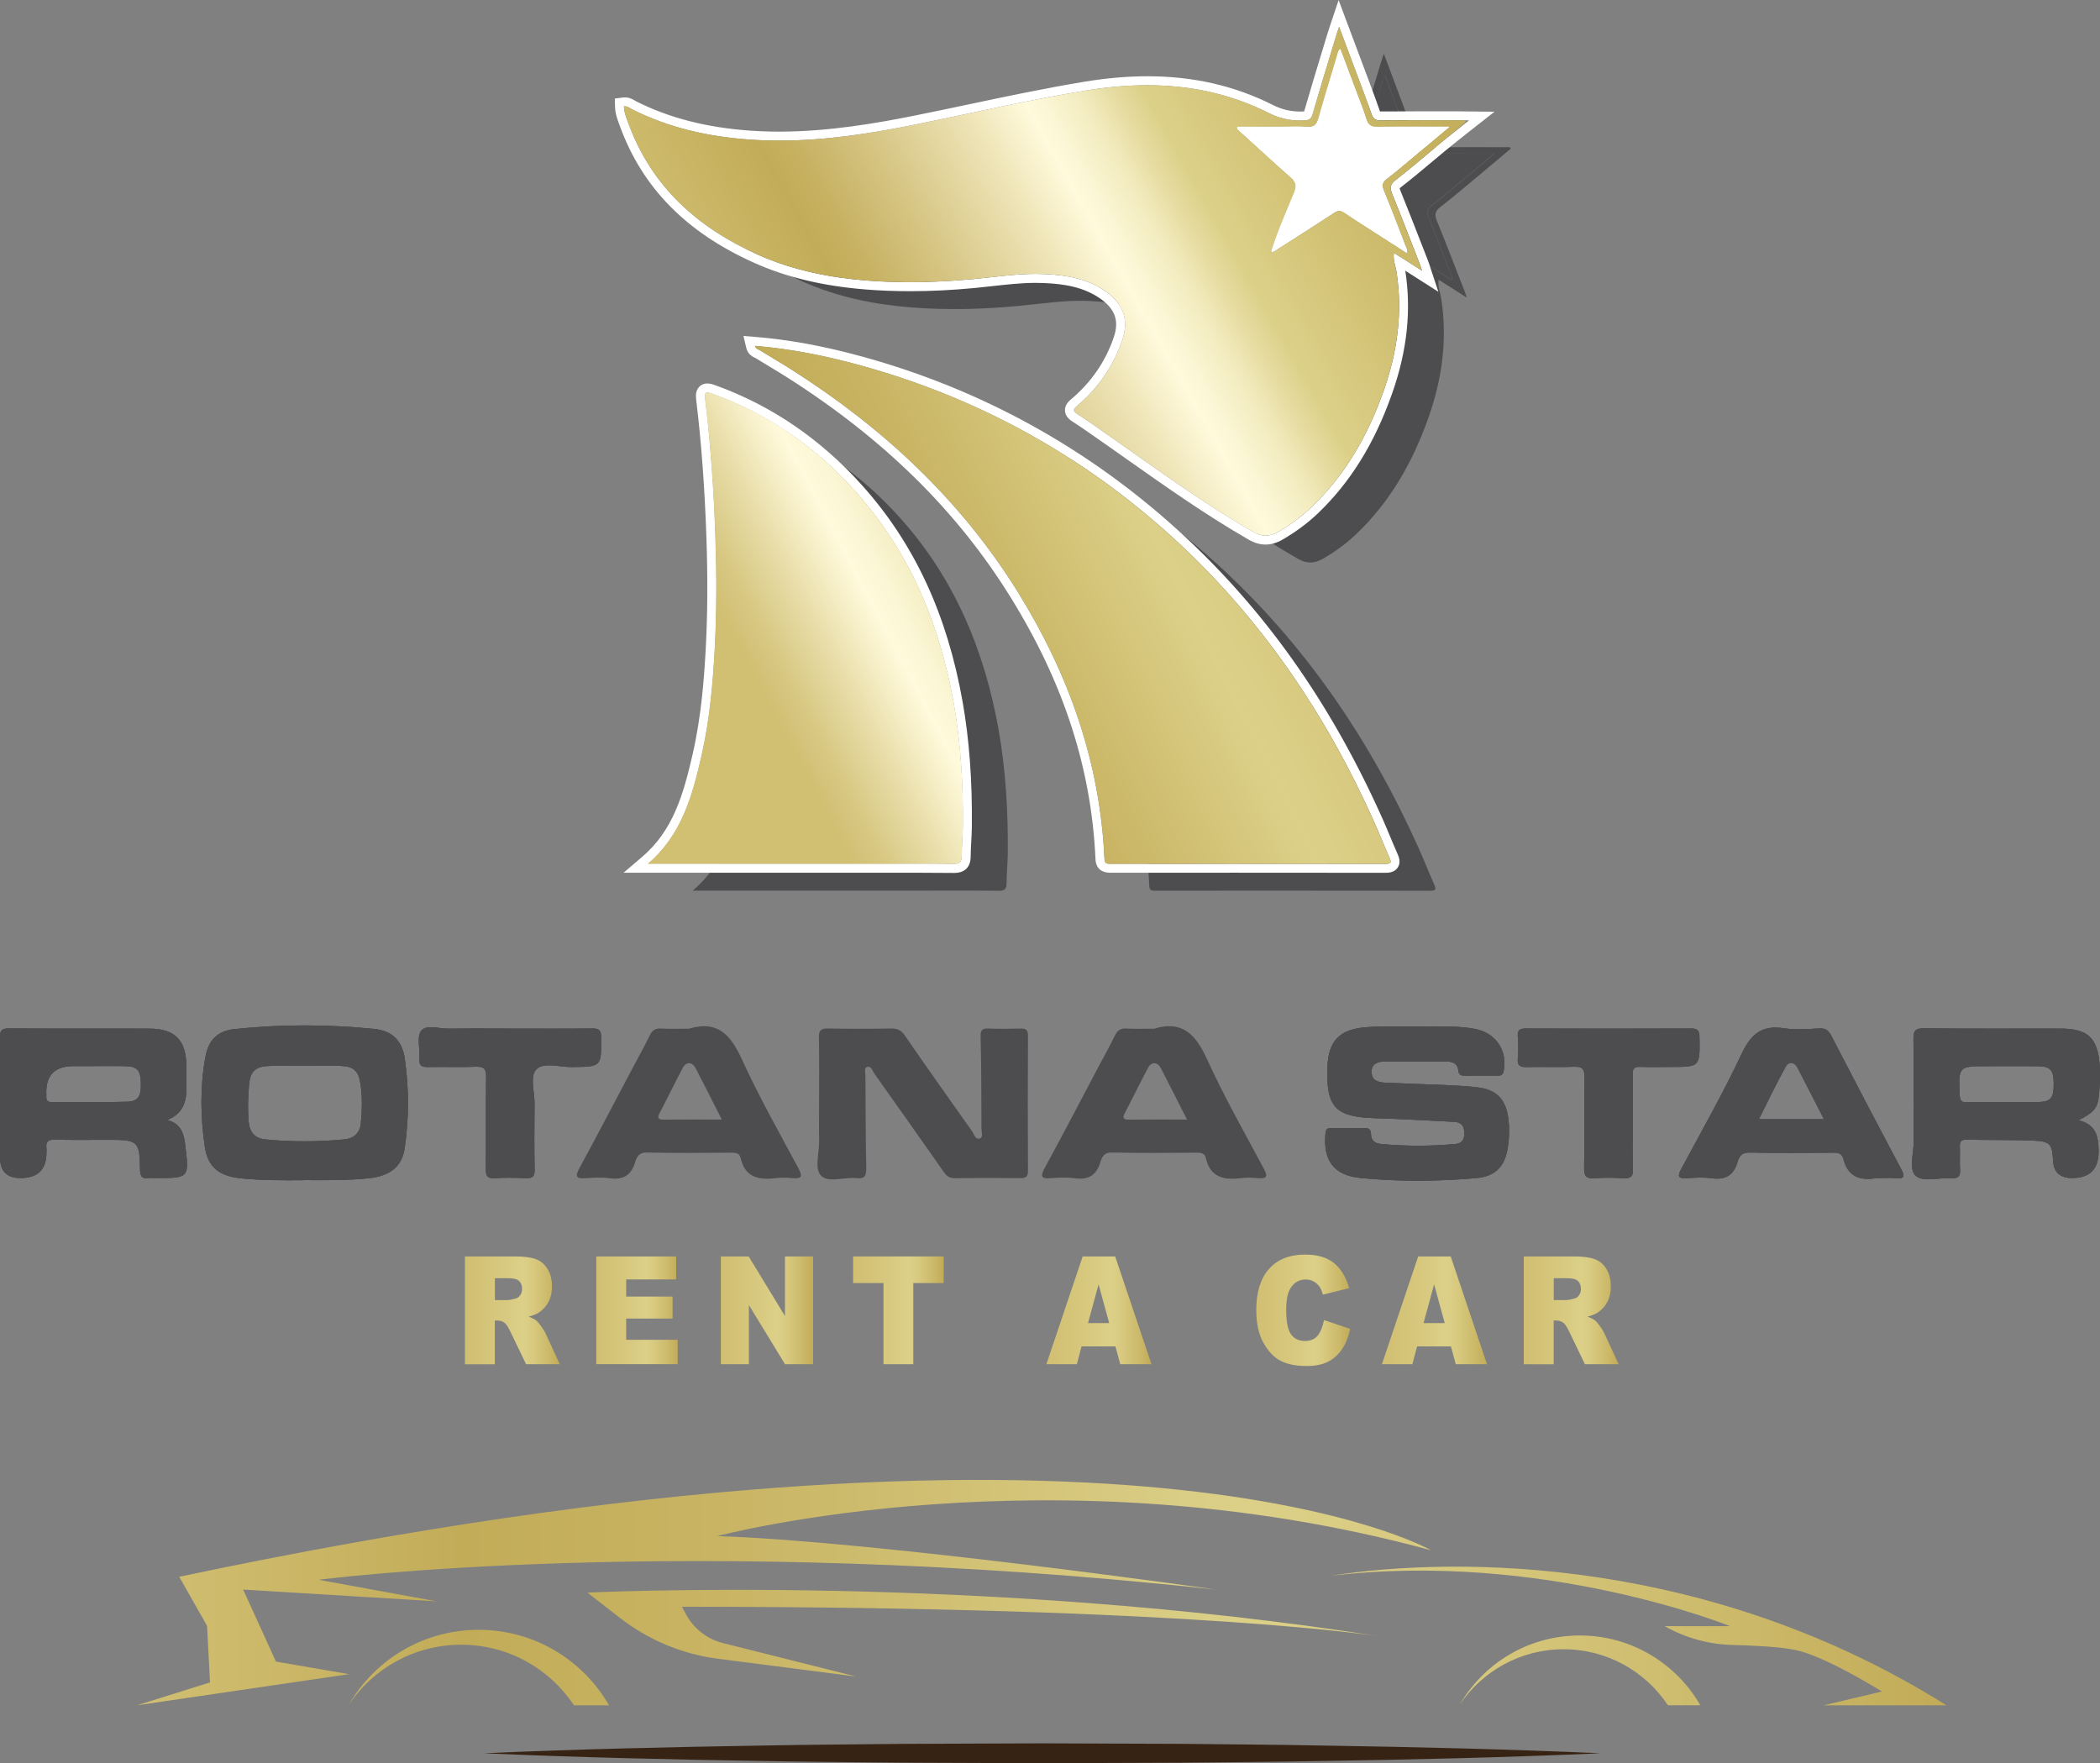
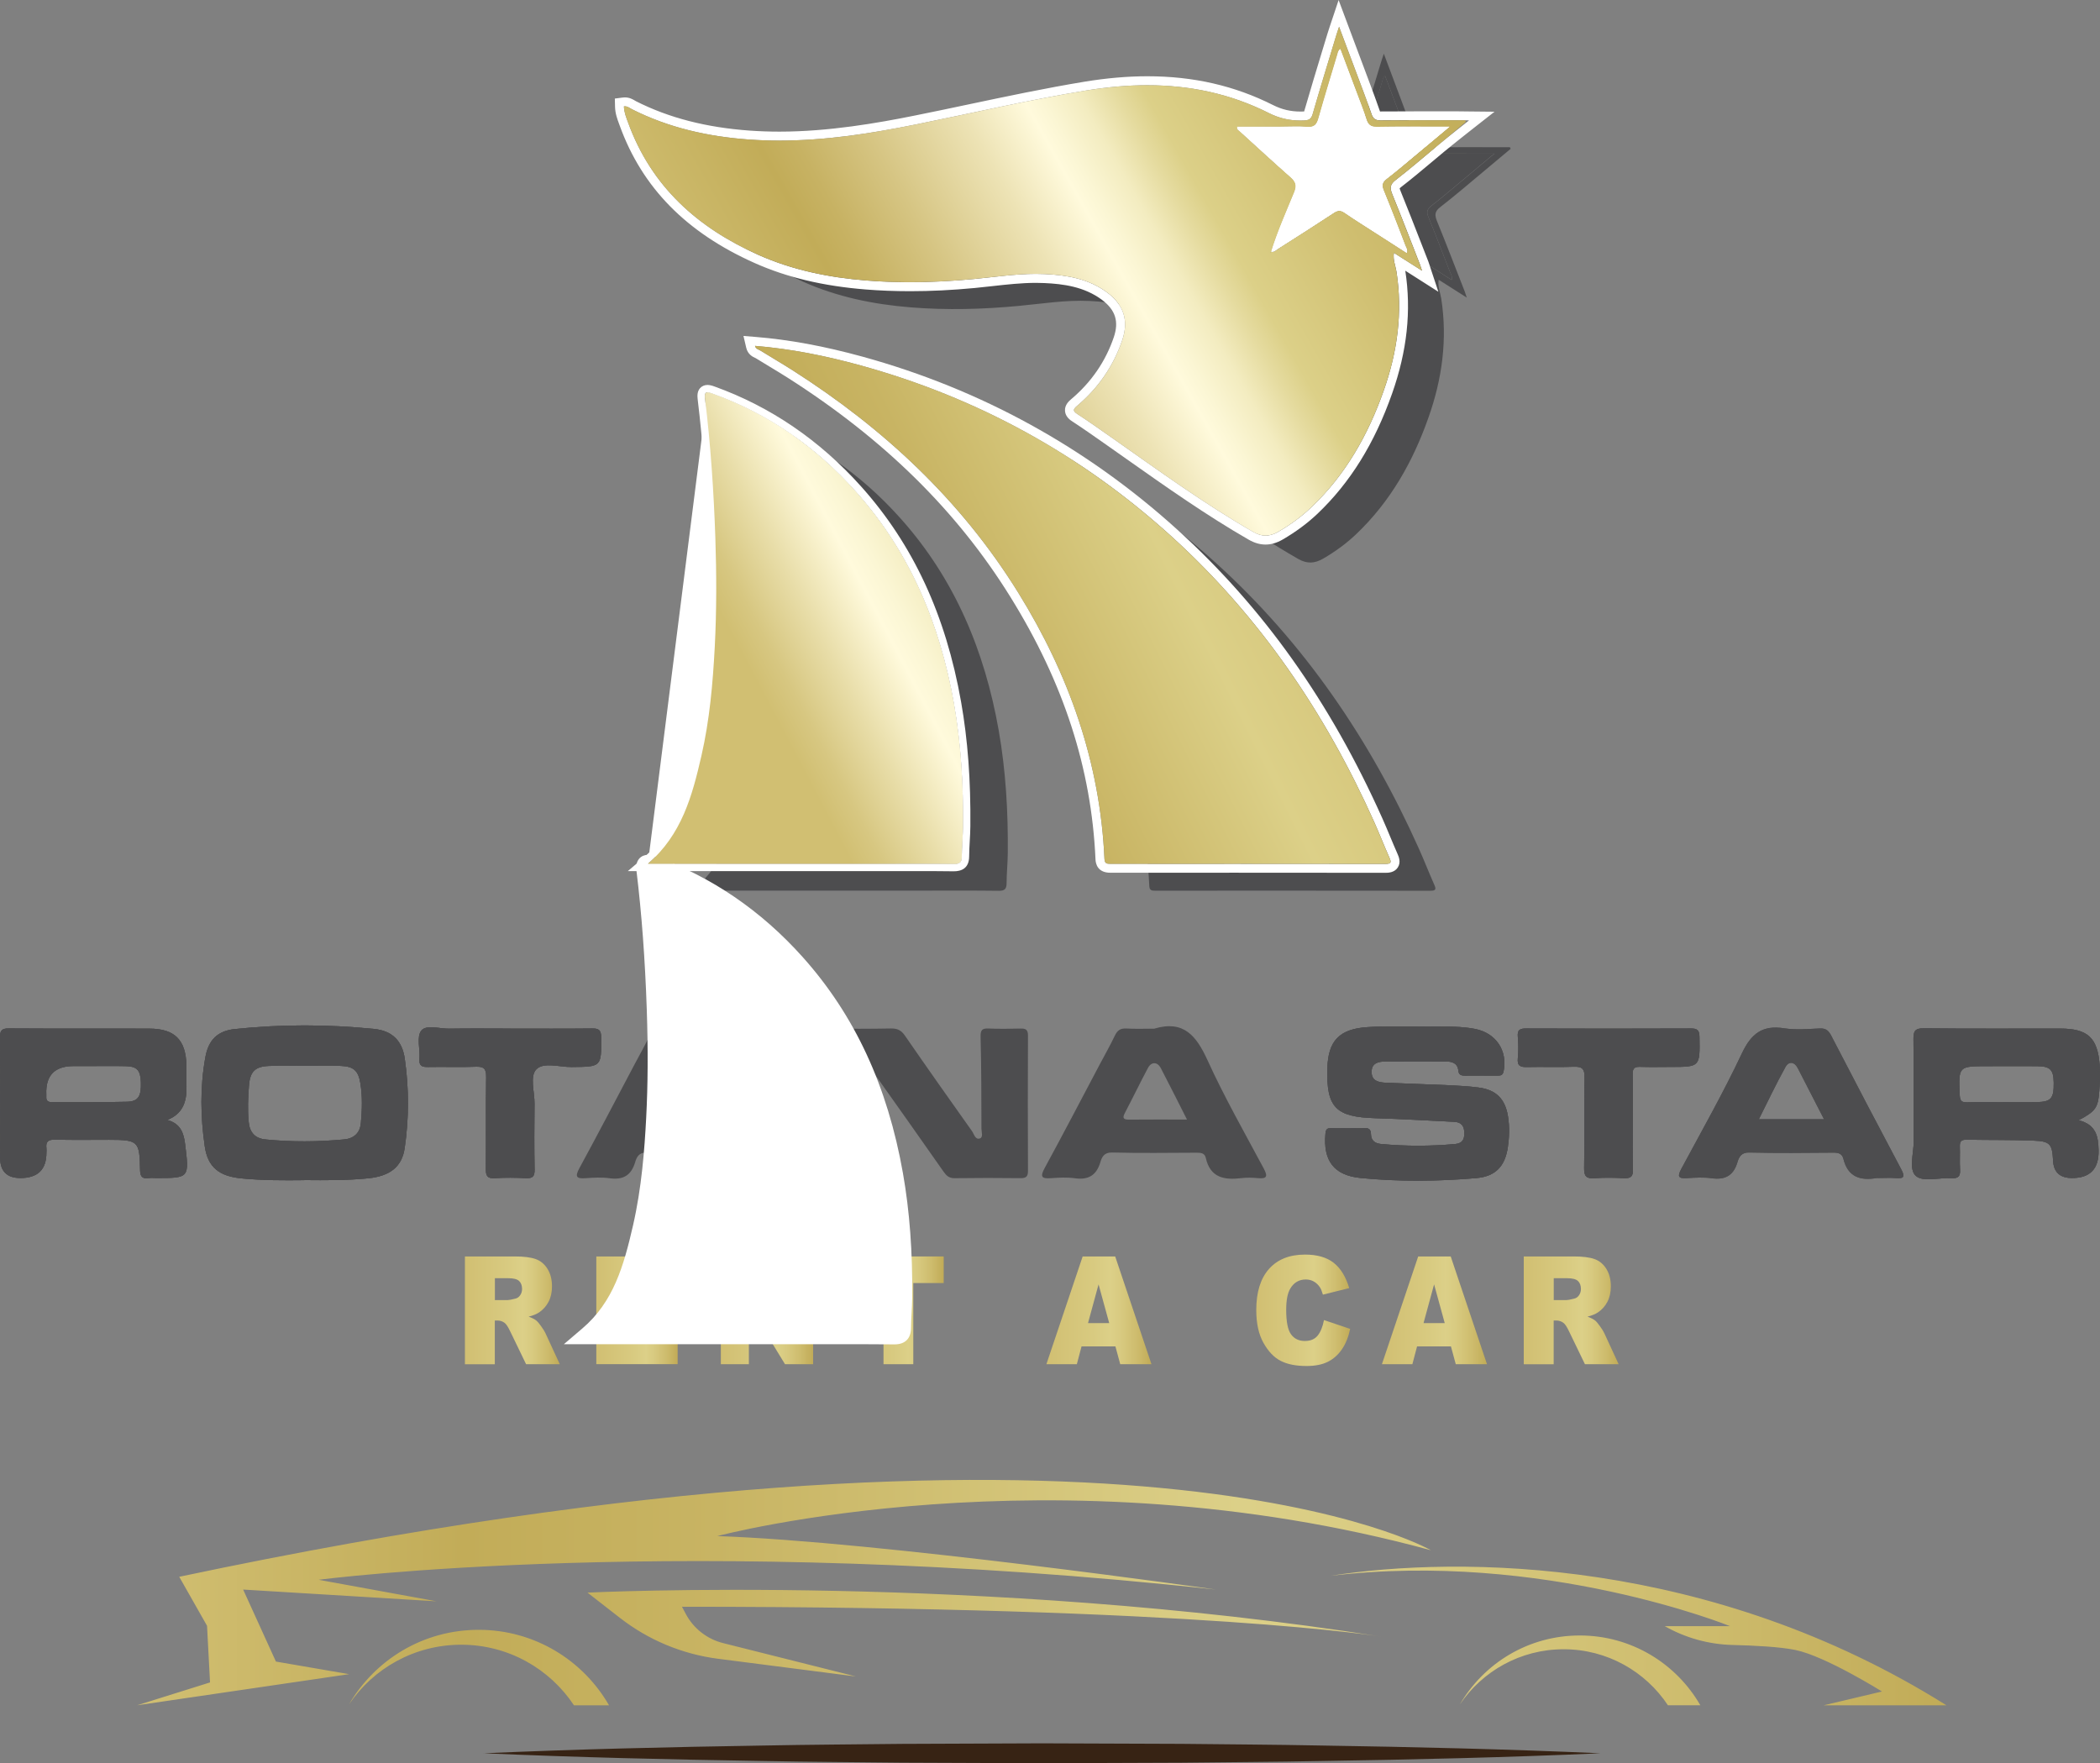
<svg xmlns="http://www.w3.org/2000/svg" xmlns:xlink="http://www.w3.org/1999/xlink" id="Layer_2" data-name="Layer 2" viewBox="0 0 652.6 548">
  <rect x="0" y="0" width="652.6" height="548" fill="#808080" stroke="none" />
  <defs>
    <style> .cls-1 { fill: url(#linear-gradient-12); } .cls-1, .cls-2, .cls-3, .cls-4, .cls-5, .cls-6, .cls-7, .cls-8, .cls-9, .cls-10, .cls-11, .cls-12, .cls-13, .cls-14, .cls-15 { stroke-width: 0px; } .cls-2 { fill: url(#linear-gradient); } .cls-3 { fill: #372314; } .cls-4 { fill: url(#linear-gradient-6); } .cls-5 { fill: #4d4d4f; } .cls-6 { fill: url(#linear-gradient-11); } .cls-7 { fill: url(#linear-gradient-5); } .cls-8 { fill: #fff; } .cls-9 { fill: url(#linear-gradient-2); } .cls-10 { fill: url(#linear-gradient-7); } .cls-11 { fill: url(#linear-gradient-3); } .cls-12 { fill: url(#linear-gradient-9); } .cls-13 { fill: url(#linear-gradient-8); } .cls-14 { fill: url(#linear-gradient-10); } .cls-15 { fill: url(#linear-gradient-4); } </style>
    <linearGradient id="linear-gradient" x1="144.48" y1="407.23" x2="173.98" y2="407.23" gradientUnits="userSpaceOnUse">
      <stop offset="0" stop-color="#d1bf72" />
      <stop offset=".44" stop-color="#d8ca80" />
      <stop offset=".61" stop-color="#dcd088" />
      <stop offset=".71" stop-color="#d8ca80" />
      <stop offset=".87" stop-color="#cdbb6c" />
      <stop offset="1" stop-color="#c1ab57" />
    </linearGradient>
    <linearGradient id="linear-gradient-2" x1="185.3" x2="210.58" xlink:href="#linear-gradient" />
    <linearGradient id="linear-gradient-3" x1="224.01" x2="252.68" xlink:href="#linear-gradient" />
    <linearGradient id="linear-gradient-4" x1="265.11" x2="293.27" xlink:href="#linear-gradient" />
    <linearGradient id="linear-gradient-5" x1="325.18" x2="357.82" xlink:href="#linear-gradient" />
    <linearGradient id="linear-gradient-6" x1="390.41" y1="407.23" x2="419.58" y2="407.23" xlink:href="#linear-gradient" />
    <linearGradient id="linear-gradient-7" x1="429.45" x2="462.09" xlink:href="#linear-gradient" />
    <linearGradient id="linear-gradient-8" x1="473.53" x2="503.03" xlink:href="#linear-gradient" />
    <linearGradient id="linear-gradient-9" x1="232.33" y1="134.81" x2="460.26" y2="6.35" gradientUnits="userSpaceOnUse">
      <stop offset="0" stop-color="#d1bf72" />
      <stop offset=".11" stop-color="#c8b463" />
      <stop offset=".18" stop-color="#c2ac58" />
      <stop offset=".22" stop-color="#c7b263" />
      <stop offset=".3" stop-color="#d6c583" />
      <stop offset=".41" stop-color="#ede3b5" />
      <stop offset=".48" stop-color="#fffadc" />
      <stop offset=".5" stop-color="#fbf6d4" />
      <stop offset=".54" stop-color="#f3ecc0" />
      <stop offset=".58" stop-color="#e5db9f" />
      <stop offset=".61" stop-color="#dcd088" />
      <stop offset=".74" stop-color="#cfbe70" />
      <stop offset=".89" stop-color="#c4b05d" />
      <stop offset="1" stop-color="#c1ab57" />
    </linearGradient>
    <linearGradient id="linear-gradient-10" x1="254.14" y1="227.23" x2="430.99" y2="139.26" gradientUnits="userSpaceOnUse">
      <stop offset="0" stop-color="#d1bf72" />
      <stop offset=".11" stop-color="#c8b463" />
      <stop offset=".18" stop-color="#c2ac58" />
      <stop offset=".32" stop-color="#c8b463" />
      <stop offset=".57" stop-color="#d9cc83" />
      <stop offset=".61" stop-color="#dcd088" />
      <stop offset=".71" stop-color="#d8ca80" />
      <stop offset=".87" stop-color="#cdbb6c" />
      <stop offset="1" stop-color="#c1ab57" />
    </linearGradient>
    <linearGradient id="linear-gradient-11" x1="198.23" y1="226.96" x2="350.53" y2="146.86" gradientUnits="userSpaceOnUse">
      <stop offset=".23" stop-color="#d1bf72" />
      <stop offset=".28" stop-color="#d7c781" />
      <stop offset=".37" stop-color="#e8dda8" />
      <stop offset=".48" stop-color="#fffadc" />
      <stop offset=".52" stop-color="#fbf6d4" />
      <stop offset=".59" stop-color="#f3ecc0" />
      <stop offset=".66" stop-color="#e5db9f" />
      <stop offset=".71" stop-color="#dcd088" />
      <stop offset=".79" stop-color="#cfbe70" />
      <stop offset=".88" stop-color="#c4b05d" />
      <stop offset=".94" stop-color="#c1ab57" />
    </linearGradient>
    <linearGradient id="linear-gradient-12" x1="42.63" y1="494.97" x2="604.88" y2="494.97" xlink:href="#linear-gradient-10" />
  </defs>
  <g id="Layer_1-2" data-name="Layer 1">
    <g>
      <g>
        <path class="cls-2" d="m144.48,423.98v-33.49h15.44c2.86,0,5.05.27,6.57.82s2.73,1.56,3.66,3.05c.92,1.49,1.39,3.29,1.39,5.42,0,1.86-.36,3.46-1.07,4.81-.71,1.35-1.68,2.44-2.92,3.28-.8.54-1.88.98-3.26,1.33,1.11.41,1.91.82,2.41,1.24.34.27.84.86,1.48,1.76s1.08,1.59,1.3,2.08l4.48,9.7h-10.47l-4.95-10.23c-.63-1.32-1.19-2.19-1.68-2.58-.67-.52-1.42-.77-2.27-.77h-.82v13.59h-9.31Zm9.31-19.92h3.91c.42,0,1.24-.15,2.45-.46.61-.14,1.11-.48,1.5-1.05.39-.57.59-1.21.59-1.94,0-1.08-.31-1.91-.92-2.49-.61-.58-1.77-.87-3.46-.87h-4.07v6.81Z" />
        <path class="cls-9" d="m185.3,390.49h24.83v7.15h-15.54v5.32h14.42v6.83h-14.42v6.6h16v7.58h-25.28v-33.49Z" />
        <path class="cls-11" d="m224.01,390.49h8.65l11.29,18.53v-18.53h8.73v33.49h-8.73l-11.23-18.39v18.39h-8.71v-33.49Z" />
        <path class="cls-15" d="m265.11,390.49h28.16v8.27h-9.45v25.22h-9.26v-25.22h-9.45v-8.27Z" />
        <path class="cls-7" d="m346.62,418.45h-10.52l-1.46,5.53h-9.46l11.27-33.49h10.11l11.27,33.49h-9.7l-1.5-5.53Zm-1.92-7.24l-3.31-12.04-3.28,12.04h6.59Z" />
        <path class="cls-4" d="m411.46,410.27l8.12,2.74c-.54,2.54-1.4,4.67-2.58,6.37-1.17,1.7-2.63,2.99-4.37,3.86-1.74.87-3.95,1.3-6.64,1.3-3.26,0-5.92-.53-7.99-1.59-2.07-1.06-3.85-2.91-5.35-5.58-1.5-2.66-2.25-6.07-2.25-10.23,0-5.54,1.32-9.8,3.96-12.77,2.64-2.97,6.37-4.46,11.2-4.46,3.78,0,6.74.86,8.91,2.56,2.16,1.71,3.77,4.33,4.82,7.86l-8.18,2.03c-.29-1.02-.59-1.77-.9-2.24-.52-.79-1.15-1.4-1.9-1.83-.75-.42-1.59-.64-2.51-.64-2.1,0-3.71.94-4.83,2.83-.84,1.4-1.27,3.6-1.27,6.59,0,3.71.5,6.26,1.51,7.63,1.01,1.38,2.43,2.06,4.25,2.06s3.11-.55,4.02-1.67c.9-1.11,1.56-2.72,1.97-4.84Z" />
        <path class="cls-10" d="m450.89,418.45h-10.52l-1.46,5.53h-9.46l11.27-33.49h10.11l11.27,33.49h-9.7l-1.5-5.53Zm-1.92-7.24l-3.31-12.04-3.28,12.04h6.59Z" />
        <path class="cls-13" d="m473.53,423.98v-33.49h15.44c2.86,0,5.05.27,6.57.82s2.73,1.56,3.66,3.05c.92,1.49,1.39,3.29,1.39,5.42,0,1.86-.36,3.46-1.07,4.81-.71,1.35-1.68,2.44-2.92,3.28-.8.54-1.88.98-3.26,1.33,1.11.41,1.91.82,2.41,1.24.34.27.84.86,1.48,1.76.65.9,1.08,1.59,1.3,2.08l4.48,9.7h-10.47l-4.95-10.23c-.63-1.32-1.19-2.19-1.68-2.58-.67-.52-1.42-.77-2.27-.77h-.82v13.59h-9.31Zm9.31-19.92h3.91c.42,0,1.24-.15,2.45-.46.61-.14,1.11-.48,1.5-1.05.39-.57.59-1.21.59-1.94,0-1.08-.31-1.91-.92-2.49-.61-.58-1.77-.87-3.46-.87h-4.07v6.81Z" />
      </g>
      <g>
        <g>
          <path class="cls-5" d="m94.59,366.78c-6.5.08-12.99.08-19.47-.54-6.95-.66-10.53-3.38-11.49-9.99-1.34-9.21-1.48-18.52.2-27.73.98-5.36,3.81-8.15,9.22-8.71,14.4-1.5,28.83-1.48,43.23-.02,5.63.57,8.72,3.7,9.51,9.25,1.33,9.25,1.32,18.54-.03,27.78-.86,5.84-4.59,8.71-11.36,9.39-6.59.66-13.2.61-19.81.55m.3-35.5c-3.8,0-7.61-.13-11.4.03-4.22.19-5.77,1.76-6.11,5.99-.3,3.78-.46,7.57-.1,11.36.3,3.29,1.94,5.16,5.2,5.49,8.14.81,16.28.76,24.43,0,3.12-.29,4.96-2.03,5.24-5.1.37-4.12.52-8.26-.16-12.37-.64-3.89-2.07-5.21-6.02-5.38-3.68-.16-7.38-.03-11.06-.02" />
          <path class="cls-5" d="m94.59,366.78c-6.5.08-12.99.08-19.47-.54-6.95-.66-10.53-3.38-11.49-9.99-1.34-9.21-1.48-18.52.2-27.73.98-5.36,3.81-8.15,9.22-8.71,14.4-1.5,28.83-1.48,43.23-.02,5.63.57,8.72,3.7,9.51,9.25,1.33,9.25,1.32,18.54-.03,27.78-.86,5.84-4.59,8.71-11.36,9.39-6.59.66-13.2.61-19.81.55m.3-35.5c-3.8,0-7.61-.13-11.4.03-4.22.19-5.77,1.76-6.11,5.99-.3,3.78-.46,7.57-.1,11.36.3,3.29,1.94,5.16,5.2,5.49,8.14.81,16.28.76,24.43,0,3.12-.29,4.96-2.03,5.24-5.1.37-4.12.52-8.26-.16-12.37-.64-3.89-2.07-5.21-6.02-5.38-3.68-.16-7.38-.03-11.06-.02" />
        </g>
        <g>
          <path class="cls-5" d="m439.6,319.01c6.25.26,12.56-.42,18.77.77,6.52,1.26,10.18,6.75,8.89,13.16-.25,1.24-.9,1.35-1.86,1.35-3.37-.01-6.73-.03-10.09.01-1.15.01-1.98-.21-2.11-1.55-.23-2.35-1.94-2.84-3.85-2.86-6.28-.04-12.56-.04-18.84.01-2.13.02-4.24.45-4.27,3.17-.04,2.9,2.19,3.33,4.43,3.43,6.71.3,13.43.49,20.15.8,2.91.13,5.82.33,8.71.7,5.51.72,8.29,3.64,9.12,9.11.48,3.14.39,6.24-.06,9.36-.86,5.98-3.83,9.15-9.8,9.67-11.97,1.03-23.97,1.13-35.93-.03-8.35-.82-11.72-5.38-10.96-13.81.12-1.33.54-1.71,1.8-1.69,3.47.06,6.95.08,10.43,0,1.53-.04,1.88.64,1.92,1.99.06,1.9,1.31,2.77,3.07,2.93,7.71.73,15.43.72,23.15.01,2.12-.2,2.81-1.36,2.79-3.39-.02-2.21-.93-3.4-3.14-3.5-8.16-.39-16.33-.89-24.5-1.13-12.36-.36-15.28-3.33-14.92-15.57.25-8.5,3.75-12.13,12.33-12.72,2.46-.17,4.93-.19,7.39-.22,2.46-.04,4.93,0,7.39,0" />
          <path class="cls-5" d="m439.6,319.01c6.25.26,12.56-.42,18.77.77,6.52,1.26,10.18,6.75,8.89,13.16-.25,1.24-.9,1.35-1.86,1.35-3.37-.01-6.73-.03-10.09.01-1.15.01-1.98-.21-2.11-1.55-.23-2.35-1.94-2.84-3.85-2.86-6.28-.04-12.56-.04-18.84.01-2.13.02-4.24.45-4.27,3.17-.04,2.9,2.19,3.33,4.43,3.43,6.71.3,13.43.49,20.15.8,2.91.13,5.82.33,8.71.7,5.51.72,8.29,3.64,9.12,9.11.48,3.14.39,6.24-.06,9.36-.86,5.98-3.83,9.15-9.8,9.67-11.97,1.03-23.97,1.13-35.93-.03-8.35-.82-11.72-5.38-10.96-13.81.12-1.33.54-1.71,1.8-1.69,3.47.06,6.95.08,10.43,0,1.53-.04,1.88.64,1.92,1.99.06,1.9,1.31,2.77,3.07,2.93,7.71.73,15.43.72,23.15.01,2.12-.2,2.81-1.36,2.79-3.39-.02-2.21-.93-3.4-3.14-3.5-8.16-.39-16.33-.89-24.5-1.13-12.36-.36-15.28-3.33-14.92-15.57.25-8.5,3.75-12.13,12.33-12.72,2.46-.17,4.93-.19,7.39-.22,2.46-.04,4.93,0,7.39,0" />
        </g>
        <g>
          <path class="cls-5" d="m645.96,348.17c5.47,1.34,6.09,5.11,6.2,9.22q.24,8.73-8.25,8.73-5.61,0-5.89-5.4c-.27-5.17-.9-6.03-6.09-6.23-6.93-.27-13.88-.15-20.82-.29-1.67-.03-2.13.61-2.07,2.16.09,2.35-.08,4.71.06,7.05.11,1.93-.31,2.88-2.54,2.75-3.8-.23-8.77,1.26-11.09-.62-2.43-1.98-.72-7.15-.76-10.92-.09-10.53.04-21.06-.08-31.59-.03-2.48.41-3.47,3.24-3.44,14.12.16,28.24.06,42.35.08,8.5.02,11.59,2.78,12.27,11.19.22,2.77.1,5.6-.12,8.38-.41,5.11-1.18,6.13-6.41,8.92m-23.86-5.61c3.69,0,7.38.09,11.06-.02,4.27-.13,5.12-1.22,5.06-5.99-.05-4.08-1.07-5.15-5.17-5.18-5.14-.04-10.28,0-15.43,0-9.06,0-9,0-8.61,9.02.08,1.8.66,2.28,2.36,2.22,3.58-.1,7.16-.03,10.73-.03" />
          <path class="cls-5" d="m645.96,348.17c5.47,1.34,6.09,5.11,6.2,9.22q.24,8.73-8.25,8.73-5.61,0-5.89-5.4c-.27-5.17-.9-6.03-6.09-6.23-6.93-.27-13.88-.15-20.82-.29-1.67-.03-2.13.61-2.07,2.16.09,2.35-.08,4.71.06,7.05.11,1.93-.31,2.88-2.54,2.75-3.8-.23-8.77,1.26-11.09-.62-2.43-1.98-.72-7.15-.76-10.92-.09-10.53.04-21.06-.08-31.59-.03-2.48.41-3.47,3.24-3.44,14.12.16,28.24.06,42.35.08,8.5.02,11.59,2.78,12.27,11.19.22,2.77.1,5.6-.12,8.38-.41,5.11-1.18,6.13-6.41,8.92m-23.86-5.61c3.69,0,7.38.09,11.06-.02,4.27-.13,5.12-1.22,5.06-5.99-.05-4.08-1.07-5.15-5.17-5.18-5.14-.04-10.28,0-15.43,0-9.06,0-9,0-8.61,9.02.08,1.8.66,2.28,2.36,2.22,3.58-.1,7.16-.03,10.73-.03" />
        </g>
        <g>
          <path class="cls-5" d="m52.01,348.08c4.13,1.15,5.09,4.07,5.52,7.53,1.29,10.51,1.33,10.51-8.95,10.51-.79,0-1.58-.09-2.35.02-2.02.28-2.67-.44-2.7-2.56-.13-8.97-.59-9.33-9.66-9.34-5.61,0-11.21.09-16.82-.05-2.09-.05-2.89.66-2.62,2.69.06.44,0,.89,0,1.34q0,7.9-8.08,7.9-6.31,0-6.31-6.31c0-12.44.05-24.89-.04-37.33-.02-2.13.47-2.87,2.76-2.86,14.58.1,29.15,0,43.73.07,7.8.04,11.23,3.51,11.44,11.29.06,2.23-.03,4.46.02,6.69.1,4.57-1.02,8.43-5.95,10.39m-24.1-16.73h-5.05q-8.87,0-8.46,8.85c.01.22.02.45,0,.67-.09,1.33.59,1.71,1.84,1.7,7.74-.06,15.47.06,23.2-.13,3.56-.09,4.5-1.7,4.35-6.08-.13-3.73-1.2-4.92-4.78-4.99-3.7-.08-7.4-.02-11.1-.02" />
          <path class="cls-5" d="m52.01,348.08c4.13,1.15,5.09,4.07,5.52,7.53,1.29,10.51,1.33,10.51-8.95,10.51-.79,0-1.58-.09-2.35.02-2.02.28-2.67-.44-2.7-2.56-.13-8.97-.59-9.33-9.66-9.34-5.61,0-11.21.09-16.82-.05-2.09-.05-2.89.66-2.62,2.69.06.44,0,.89,0,1.34q0,7.9-8.08,7.9-6.31,0-6.31-6.31c0-12.44.05-24.89-.04-37.33-.02-2.13.47-2.87,2.76-2.86,14.58.1,29.15,0,43.73.07,7.8.04,11.23,3.51,11.44,11.29.06,2.23-.03,4.46.02,6.69.1,4.57-1.02,8.43-5.95,10.39m-24.1-16.73h-5.05q-8.87,0-8.46,8.85c.01.22.02.45,0,.67-.09,1.33.59,1.71,1.84,1.7,7.74-.06,15.47.06,23.2-.13,3.56-.09,4.5-1.7,4.35-6.08-.13-3.73-1.2-4.92-4.78-4.99-3.7-.08-7.4-.02-11.1-.02" />
        </g>
        <g>
          <path class="cls-5" d="m583.81,366.13c-.22,0-.45-.03-.67,0-5.12.89-8.92-.42-10.29-5.99-.38-1.53-1.47-1.92-3.03-1.91-8.74.08-17.48.16-26.22-.04-2.48-.06-3.19,1.41-3.68,3.05-1.22,4.11-3.79,5.51-7.96,4.95-2.53-.35-5.16-.2-7.72-.03-2.68.18-3.05-.49-1.77-2.87,6.4-11.9,13.08-23.69,18.84-35.91,2.88-6.12,6.36-8.86,13.13-7.8,3.61.56,7.38.22,11.07.05,1.9-.09,2.76.68,3.57,2.25,7.2,13.89,14.44,27.76,21.78,41.57,1.2,2.27.84,2.91-1.67,2.71-1.78-.15-3.58-.03-5.38-.03m-16.98-18.29c-2.87-5.59-5.49-10.74-8.15-15.87-1.07-2.07-2.81-2.18-3.82-.35-2.89,5.22-5.45,10.63-8.26,16.22h20.23Z" />
-           <path class="cls-5" d="m583.81,366.13c-.22,0-.45-.03-.67,0-5.12.89-8.92-.42-10.29-5.99-.38-1.53-1.47-1.92-3.03-1.91-8.74.08-17.48.16-26.22-.04-2.48-.06-3.19,1.41-3.68,3.05-1.22,4.11-3.79,5.51-7.96,4.95-2.53-.35-5.16-.2-7.72-.03-2.68.18-3.05-.49-1.77-2.87,6.4-11.9,13.08-23.69,18.84-35.91,2.88-6.12,6.36-8.86,13.13-7.8,3.61.56,7.38.22,11.07.05,1.9-.09,2.76.68,3.57,2.25,7.2,13.89,14.44,27.76,21.78,41.57,1.2,2.27.84,2.91-1.67,2.71-1.78-.15-3.58-.03-5.38-.03m-16.98-18.29c-2.87-5.59-5.49-10.74-8.15-15.87-1.07-2.07-2.81-2.18-3.82-.35-2.89,5.22-5.45,10.63-8.26,16.22h20.23Z" />
        </g>
        <g>
          <path class="cls-5" d="m158.72,319.68c8.4,0,16.8.06,25.2-.04,2.09-.03,2.89.42,2.9,2.73.06,9.22.15,9.16-9.19,9.25-3.75.04-8.66-1.62-10.95.71-2.12,2.16-.53,7.03-.57,10.7-.07,6.83-.1,13.67.02,20.49.03,2.07-.59,2.74-2.66,2.64-3.24-.16-6.5-.21-9.74.01-2.39.16-2.76-.86-2.74-2.91.08-9.52-.05-19.04.09-28.55.04-2.52-.67-3.28-3.19-3.18-4.92.2-9.86-.01-14.78.09-1.9.04-2.94-.28-2.76-2.52.24-3-.93-6.9.56-8.77,1.58-1.98,5.65-.58,8.63-.63,6.38-.11,12.77-.03,19.15-.03" />
          <path class="cls-5" d="m158.72,319.68c8.4,0,16.8.06,25.2-.04,2.09-.03,2.89.42,2.9,2.73.06,9.22.15,9.16-9.19,9.25-3.75.04-8.66-1.62-10.95.71-2.12,2.16-.53,7.03-.57,10.7-.07,6.83-.1,13.67.02,20.49.03,2.07-.59,2.74-2.66,2.64-3.24-.16-6.5-.21-9.74.01-2.39.16-2.76-.86-2.74-2.91.08-9.52-.05-19.04.09-28.55.04-2.52-.67-3.28-3.19-3.18-4.92.2-9.86-.01-14.78.09-1.9.04-2.94-.28-2.76-2.52.24-3-.93-6.9.56-8.77,1.58-1.98,5.65-.58,8.63-.63,6.38-.11,12.77-.03,19.15-.03" />
        </g>
        <g>
          <path class="cls-5" d="m507.41,348.95c0,4.81-.12,9.64.05,14.44.08,2.28-.71,2.89-2.87,2.77-3.02-.16-6.06-.21-9.07.01-2.48.18-3.27-.53-3.23-3.11.16-9.41-.05-18.81.13-28.22.05-2.72-.81-3.41-3.4-3.31-4.81.2-9.63-.02-14.45.1-2.06.05-3.13-.35-2.89-2.73.22-2.22.2-4.49,0-6.71-.2-2.19.71-2.55,2.67-2.55,17.03.07,34.05.07,51.08,0,2.03,0,2.66.5,2.7,2.6.15,9.35.22,9.35-9.05,9.35-3.14,0-6.27.09-9.41-.03-1.75-.06-2.33.5-2.3,2.27.1,5.04.03,10.08.03,15.12" />
          <path class="cls-5" d="m507.41,348.95c0,4.81-.12,9.64.05,14.44.08,2.28-.71,2.89-2.87,2.77-3.02-.16-6.06-.21-9.07.01-2.48.18-3.27-.53-3.23-3.11.16-9.41-.05-18.81.13-28.22.05-2.72-.81-3.41-3.4-3.31-4.81.2-9.63-.02-14.45.1-2.06.05-3.13-.35-2.89-2.73.22-2.22.2-4.49,0-6.71-.2-2.19.71-2.55,2.67-2.55,17.03.07,34.05.07,51.08,0,2.03,0,2.66.5,2.7,2.6.15,9.35.22,9.35-9.05,9.35-3.14,0-6.27.09-9.41-.03-1.75-.06-2.33.5-2.3,2.27.1,5.04.03,10.08.03,15.12" />
        </g>
        <path class="cls-5" d="m254.54,342.92c0-6.84.09-13.67-.05-20.51-.05-2.27.71-2.82,2.86-2.77,6.5.13,13.01.12,19.51,0,2-.04,3.22.55,4.38,2.25,6.86,9.95,13.84,19.83,20.84,29.68.63.89.99,2.73,2.42,2.25,1.12-.38.5-2,.5-3.04-.03-9.52-.02-19.04-.27-28.56-.06-2.22.58-2.66,2.57-2.57,3.24.14,6.5.1,9.75.01,1.6-.04,2.42.25,2.41,2.17-.07,14.01-.07,28.02,0,42.02,0,1.76-.53,2.33-2.3,2.31-6.84-.08-13.68-.09-20.52.01-1.75.02-2.57-.82-3.46-2.09-7.13-10.18-14.29-20.33-21.5-30.46-.58-.81-.9-2.48-2.26-1.99-1,.36-.48,1.8-.47,2.74.04,9.52.06,19.05.25,28.57.05,2.39-.38,3.52-3.07,3.22-3.74-.41-8.65,1.55-10.97-.77-2.17-2.18-.51-7.04-.6-10.71-.09-3.92-.02-7.85-.02-11.77" />
        <path class="cls-5" d="m94.59,366.78c-6.5.08-12.99.08-19.47-.54-6.95-.66-10.53-3.38-11.49-9.99-1.34-9.21-1.48-18.52.2-27.73.98-5.36,3.81-8.15,9.22-8.71,14.4-1.5,28.83-1.48,43.23-.02,5.63.57,8.72,3.7,9.51,9.25,1.33,9.25,1.32,18.54-.03,27.78-.86,5.84-4.59,8.71-11.36,9.39-6.59.66-13.2.61-19.81.55m.3-35.5c-3.8,0-7.61-.13-11.4.03-4.22.19-5.77,1.76-6.11,5.99-.3,3.78-.46,7.57-.1,11.36.3,3.29,1.94,5.16,5.2,5.49,8.14.81,16.28.76,24.43,0,3.12-.29,4.96-2.03,5.24-5.1.37-4.12.52-8.26-.16-12.37-.64-3.89-2.07-5.21-6.02-5.38-3.68-.16-7.38-.03-11.06-.02" />
        <path class="cls-5" d="m439.6,319.01c6.25.26,12.56-.42,18.77.77,6.52,1.26,10.18,6.75,8.89,13.16-.25,1.24-.9,1.35-1.86,1.35-3.37-.01-6.73-.03-10.09.01-1.15.01-1.98-.21-2.11-1.55-.23-2.35-1.94-2.84-3.85-2.86-6.28-.04-12.56-.04-18.84.01-2.13.02-4.24.45-4.27,3.17-.04,2.9,2.19,3.33,4.43,3.43,6.71.3,13.43.49,20.15.8,2.91.13,5.82.33,8.71.7,5.51.72,8.29,3.64,9.12,9.11.48,3.14.39,6.24-.06,9.36-.86,5.98-3.83,9.15-9.8,9.67-11.97,1.03-23.97,1.13-35.93-.03-8.35-.82-11.72-5.38-10.96-13.81.12-1.33.54-1.71,1.8-1.69,3.47.06,6.95.08,10.43,0,1.53-.04,1.88.64,1.92,1.99.06,1.9,1.31,2.77,3.07,2.93,7.71.73,15.43.72,23.15.01,2.12-.2,2.81-1.36,2.79-3.39-.02-2.21-.93-3.4-3.14-3.5-8.16-.39-16.33-.89-24.5-1.13-12.36-.36-15.28-3.33-14.92-15.57.25-8.5,3.75-12.13,12.33-12.72,2.46-.17,4.93-.19,7.39-.22,2.46-.04,4.93,0,7.39,0" />
        <path class="cls-5" d="m645.96,348.17c5.47,1.34,6.09,5.11,6.2,9.22q.24,8.73-8.25,8.73-5.61,0-5.89-5.4c-.27-5.17-.9-6.03-6.09-6.23-6.93-.27-13.88-.15-20.82-.29-1.67-.03-2.13.61-2.07,2.16.09,2.35-.08,4.71.06,7.05.11,1.93-.31,2.88-2.54,2.75-3.8-.23-8.77,1.26-11.09-.62-2.43-1.98-.72-7.15-.76-10.92-.09-10.53.04-21.06-.08-31.59-.03-2.48.41-3.47,3.24-3.44,14.12.16,28.24.06,42.35.08,8.5.02,11.59,2.78,12.27,11.19.22,2.77.1,5.6-.12,8.38-.41,5.11-1.18,6.13-6.41,8.92m-23.86-5.61c3.69,0,7.38.09,11.06-.02,4.27-.13,5.12-1.22,5.06-5.99-.05-4.08-1.07-5.15-5.17-5.18-5.14-.04-10.28,0-15.43,0-9.06,0-9,0-8.61,9.02.08,1.8.66,2.28,2.36,2.22,3.58-.1,7.16-.03,10.73-.03" />
        <path class="cls-5" d="m52.01,348.08c4.13,1.15,5.09,4.07,5.52,7.53,1.29,10.51,1.33,10.51-8.95,10.51-.79,0-1.58-.09-2.35.02-2.02.28-2.67-.44-2.7-2.56-.13-8.97-.59-9.33-9.66-9.34-5.61,0-11.21.09-16.82-.05-2.09-.05-2.89.66-2.62,2.69.06.44,0,.89,0,1.34q0,7.9-8.08,7.9-6.31,0-6.31-6.31c0-12.44.05-24.89-.04-37.33-.02-2.13.47-2.87,2.76-2.86,14.58.1,29.15,0,43.73.07,7.8.04,11.23,3.51,11.44,11.29.06,2.23-.03,4.46.02,6.69.1,4.57-1.02,8.43-5.95,10.39m-24.1-16.73h-5.05q-8.87,0-8.46,8.85c.01.22.02.45,0,.67-.09,1.33.59,1.71,1.84,1.7,7.74-.06,15.47.06,23.2-.13,3.56-.09,4.5-1.7,4.35-6.08-.13-3.73-1.2-4.92-4.78-4.99-3.7-.08-7.4-.02-11.1-.02" />
        <path class="cls-5" d="m583.81,366.13c-.22,0-.45-.03-.67,0-5.12.89-8.92-.42-10.29-5.99-.38-1.53-1.47-1.92-3.03-1.91-8.74.08-17.48.16-26.22-.04-2.48-.06-3.19,1.41-3.68,3.05-1.22,4.11-3.79,5.51-7.96,4.95-2.53-.35-5.16-.2-7.72-.03-2.68.18-3.05-.49-1.77-2.87,6.4-11.9,13.08-23.69,18.84-35.91,2.88-6.12,6.36-8.86,13.13-7.8,3.61.56,7.38.22,11.07.05,1.9-.09,2.76.68,3.57,2.25,7.2,13.89,14.44,27.76,21.78,41.57,1.2,2.27.84,2.91-1.67,2.71-1.78-.15-3.58-.03-5.38-.03m-16.98-18.29c-2.87-5.59-5.49-10.74-8.15-15.87-1.07-2.07-2.81-2.18-3.82-.35-2.89,5.22-5.45,10.63-8.26,16.22h20.23Z" />
        <path class="cls-5" d="m358.75,319.68c9.08-2.7,13.03,2.22,16.5,9.82,5.23,11.47,11.49,22.48,17.45,33.61,1.35,2.53,1.04,3.32-1.86,3.04-1.66-.16-3.38-.2-5.03,0-5.31.65-9.72-.08-11.1-6.31-.34-1.5-1.55-1.6-2.88-1.59-8.74.04-17.49.16-26.22-.06-2.53-.07-3.2,1.46-3.67,3.05-1.24,4.1-3.76,5.53-7.94,4.95-2.42-.34-4.93-.2-7.38-.02-2.86.21-3.5-.36-1.98-3.14,5.82-10.69,11.44-21.49,17.14-32.26,1.57-2.96,3.23-5.88,4.67-8.9.78-1.63,1.72-2.33,3.58-2.22,2.9.17,5.83.05,8.74.05m10.11,28.26c-2.89-5.69-5.46-10.87-8.14-15.99-1.05-2-2.92-2.06-3.98-.09-2.47,4.62-4.74,9.35-7.17,13.98-.86,1.65-.49,2.13,1.32,2.11,5.8-.06,11.6-.02,17.97-.02" />
        <path class="cls-5" d="m214.18,319.68c9.08-2.7,13.03,2.22,16.5,9.82,5.23,11.47,11.49,22.48,17.45,33.61,1.35,2.53,1.04,3.32-1.86,3.04-1.66-.16-3.38-.2-5.03,0-5.31.65-9.72-.08-11.1-6.31-.34-1.5-1.55-1.6-2.88-1.59-8.74.04-17.49.16-26.22-.06-2.53-.07-3.2,1.46-3.67,3.05-1.24,4.1-3.76,5.53-7.94,4.95-2.42-.34-4.93-.2-7.38-.02-2.86.21-3.5-.36-1.98-3.14,5.82-10.69,11.44-21.49,17.14-32.26,1.57-2.96,3.23-5.88,4.67-8.9.78-1.63,1.72-2.33,3.58-2.22,2.9.17,5.83.05,8.74.05m10.11,28.26c-2.89-5.69-5.46-10.87-8.14-15.99-1.05-2-2.92-2.06-3.98-.09-2.47,4.62-4.74,9.35-7.17,13.98-.86,1.65-.49,2.13,1.32,2.11,5.8-.06,11.6-.02,17.97-.02" />
        <path class="cls-5" d="m158.72,319.68c8.4,0,16.8.06,25.2-.04,2.09-.03,2.89.42,2.9,2.73.06,9.22.15,9.16-9.19,9.25-3.75.04-8.66-1.62-10.95.71-2.12,2.16-.53,7.03-.57,10.7-.07,6.83-.1,13.67.02,20.49.03,2.07-.59,2.74-2.66,2.64-3.24-.16-6.5-.21-9.74.01-2.39.16-2.76-.86-2.74-2.91.08-9.52-.05-19.04.09-28.55.04-2.52-.67-3.28-3.19-3.18-4.92.2-9.86-.01-14.78.09-1.9.04-2.94-.28-2.76-2.52.24-3-.93-6.9.56-8.77,1.58-1.98,5.65-.58,8.63-.63,6.38-.11,12.77-.03,19.15-.03" />
        <path class="cls-5" d="m507.41,348.95c0,4.81-.12,9.64.05,14.44.08,2.28-.71,2.89-2.87,2.77-3.02-.16-6.06-.21-9.07.01-2.48.18-3.27-.53-3.23-3.11.16-9.41-.05-18.81.13-28.22.05-2.72-.81-3.41-3.4-3.31-4.81.2-9.63-.02-14.45.1-2.06.05-3.13-.35-2.89-2.73.22-2.22.2-4.49,0-6.71-.2-2.19.71-2.55,2.67-2.55,17.03.07,34.05.07,51.08,0,2.03,0,2.66.5,2.7,2.6.15,9.35.22,9.35-9.05,9.35-3.14,0-6.27.09-9.41-.03-1.75-.06-2.33.5-2.3,2.27.1,5.04.03,10.08.03,15.12" />
      </g>
      <g>
        <path class="cls-5" d="m455.83,92.5c-3.13-1.99-5.81-3.69-8.75-5.56-.33,2.22.51,4.01.8,5.85,1.98,12.7.28,24.99-3.97,36.99-4.83,13.72-11.83,26.12-22.48,36.25-3.11,2.95-6.56,5.45-10.27,7.6-2.61,1.51-4.98,1.67-7.79.05-15.19-8.73-29.32-19.03-43.63-29.07-3.63-2.54-7.24-5.11-10.96-7.53-1.47-.95-1.47-1.44-.14-2.57,6.54-5.52,11.28-12.32,14.04-20.44,2.05-6.07.47-10.92-4.6-14.73-5.78-4.34-12.54-5.48-19.49-5.8-7.4-.35-14.72.85-22.07,1.54-11.14,1.05-22.26,1.35-33.43.45-11.6-.93-22.9-3.23-33.54-7.98-18.8-8.39-33.23-21.21-40.43-41.07-.58-1.59-1.26-3.19-1.31-5.06,1.06-.14,1.75.51,2.49.89,11.45,5.78,23.66,8.5,36.39,9.42,17.61,1.26,34.85-1.26,51.99-4.72,17.57-3.54,35.04-7.61,52.74-10.52,19.68-3.24,38.78-2.08,56.84,7.02,3.54,1.78,7,2.44,10.83,2.29,1.54-.06,2.29-.4,2.75-2,2.34-8.11,4.82-16.17,7.26-24.23.22-.76.49-1.51.94-2.88,1.97,5.26,3.73,9.96,5.5,14.67,1.54,4.15,3.14,8.27,4.57,12.46.51,1.52,1.29,1.98,2.85,1.96,7.97-.07,15.94-.03,23.91-.03h2.36c.08.17.14.33.22.5-2.86,2.39-5.7,4.79-8.56,7.17-4.43,3.67-8.77,7.44-13.32,10.95-1.76,1.35-1.75,2.5-1.01,4.34,2.97,7.28,5.78,14.63,8.65,21.96.17.44.3.9.61,1.84m-46.92-5.91c1.04.23,1.65-.58,2.38-1.04,5.75-3.66,11.49-7.32,17.18-11.06,1.2-.79,2.08-.85,3.3-.01,3.17,2.19,6.45,4.23,9.7,6.32,3.19,2.05,6.39,4.1,9.67,6.21.29-1.09-.23-1.71-.48-2.36-2.21-5.74-4.41-11.48-6.74-17.17-.65-1.57-.42-2.49.93-3.53,3.25-2.5,6.36-5.18,9.52-7.8,3.18-2.65,6.35-5.31,10.05-8.4h-3.07c-6.48,0-12.98-.09-19.46.05-1.91.04-2.77-.61-3.32-2.36-.9-2.81-2-5.55-3.03-8.32-1.67-4.47-3.36-8.95-5.08-13.52-.73.55-.74,1.16-.9,1.69-1.96,6.59-4,13.17-5.86,19.8-.55,1.94-1.29,2.89-3.5,2.71-2.77-.23-5.58-.05-8.37-.05h-13.38c-.17.92.42,1.09.75,1.38,5.22,4.76,10.41,9.53,15.71,14.2,1.6,1.41,2.17,2.53,1.26,4.76-2.52,6.13-5.23,12.19-7.19,18.54-.05.03-.13.04-.17.09-.03.02,0,.09,0,.13.04-.09.09-.18.14-.26" />
        <path class="cls-5" d="m248.54,115.84c11.18.91,22.05,3.11,32.77,6.06,36.39,10.03,68.57,27.72,96.55,53.06,27.55,24.98,47.97,55.04,63.1,88.84,1.64,3.66,3.09,7.4,4.72,11.07.61,1.37.68,1.98-1.18,1.97-28.5-.04-57.01-.03-85.5-.02-1.11,0-1.79-.08-1.85-1.52-1.35-30.03-11.08-57.41-26.8-82.77-17.76-28.66-41.78-51.02-70.05-69.06-3.32-2.12-6.73-4.09-10.07-6.17-.59-.37-1.45-.47-1.68-1.47" />
        <path class="cls-5" d="m215.25,276.81c10.55-9.01,13.82-21.21,16.65-33.55,2.55-11.12,3.55-22.47,4.15-33.87.59-11.33.56-22.66.18-33.98-.49-14.42-1.47-28.81-3.2-43.14-.25-2.07.28-2.32,2.15-1.64,17.54,6.3,32.31,16.65,44.67,30.48,16.85,18.83,26.15,41.19,30.5,65.83,2.23,12.65,2.95,25.4,2.83,38.21-.03,3.11-.36,6.22-.37,9.33,0,1.8-.59,2.39-2.44,2.37-7.8-.1-15.61-.05-23.41-.05h-71.7Z" />
        <path class="cls-5" d="m408.95,86.62c1.95-6.35,4.67-12.41,7.18-18.54.91-2.24.35-3.36-1.26-4.76-5.3-4.66-10.49-9.44-15.71-14.19-.33-.3-.92-.47-.75-1.39h13.39c2.79,0,5.6-.17,8.37.05,2.21.18,2.95-.77,3.5-2.71,1.86-6.63,3.89-13.21,5.86-19.8.16-.54.17-1.14.9-1.7,1.72,4.58,3.41,9.05,5.09,13.53,1.03,2.75,2.13,5.51,3.02,8.31.55,1.74,1.42,2.39,3.33,2.35,6.48-.13,12.97-.05,19.46-.05h3.06c-3.69,3.09-6.86,5.76-10.04,8.4-3.15,2.62-6.27,5.3-9.52,7.81-1.35,1.04-1.58,1.96-.94,3.53,2.33,5.69,4.53,11.43,6.74,17.16.26.66.79,1.27.49,2.36-3.28-2.11-6.49-4.16-9.68-6.21-3.24-2.09-6.52-4.13-9.7-6.31-1.22-.84-2.09-.78-3.29,0-5.69,3.74-11.43,7.41-17.18,11.05-.72.46-1.33,1.28-2.37,1.05l.04.04Z" />
      </g>
      <path class="cls-8" d="m219.86,121.95c.34,0,.8.12,1.39.34,17.54,6.3,32.31,16.65,44.67,30.48,16.85,18.83,26.15,41.19,30.5,65.83,2.23,12.65,2.95,25.4,2.83,38.21-.03,3.11-.36,6.22-.37,9.33,0,1.76-.57,2.37-2.34,2.37-.03,0-.07,0-.1,0-3.73-.05-7.46-.06-11.2-.06-4.07,0-8.14.01-12.22.01h-71.7c10.55-9.01,13.82-21.21,16.65-33.55,2.55-11.12,3.55-22.47,4.15-33.87.59-11.33.56-22.66.18-33.98-.49-14.42-1.47-28.81-3.2-43.14-.17-1.41.02-1.98.76-1.98m0-2.3c-.91,0-1.73.35-2.3.99-.91,1.02-.88,2.37-.74,3.56,1.61,13.33,2.65,27.38,3.19,42.95.42,12.38.36,23.43-.18,33.78-.52,9.98-1.41,21.76-4.09,33.47-2.92,12.74-6.13,23.97-15.9,32.31l-4.74,4.04h84.04s6.1-.01,6.1-.01c3.72,0,7.45.01,11.17.06h0c2.24,0,4.76-.81,4.77-4.66,0-1.54.1-3.09.18-4.65.09-1.56.17-3.11.19-4.67.14-14.27-.8-26.9-2.87-38.63-4.77-27.04-14.93-48.95-31.05-66.96-12.87-14.39-28.22-24.86-45.61-31.11-.91-.33-1.56-.47-2.17-.47h0Z" />
      <path class="cls-8" d="m416.52,15.24c1.72,4.58,3.41,9.05,5.09,13.53,1.03,2.75,2.13,5.51,3.02,8.31.53,1.68,1.36,2.35,3.15,2.35.06,0,.12,0,.18,0,2.89-.06,5.78-.07,8.68-.07,3.59,0,7.19.02,10.78.02h3.06c-3.69,3.09-6.86,5.76-10.04,8.4-3.15,2.62-6.27,5.3-9.52,7.81-1.35,1.04-1.58,1.96-.94,3.53,2.33,5.69,4.53,11.43,6.74,17.16.26.66.79,1.27.49,2.36-3.28-2.11-6.49-4.16-9.68-6.21-3.24-2.09-6.52-4.13-9.7-6.31-.6-.41-1.11-.61-1.62-.61s-1.06.21-1.68.61c-5.69,3.74-11.43,7.41-17.18,11.05-.63.4-1.18,1.09-2.01,1.09-.1,0-.21,0-.32-.03,1.95-6.34,4.67-12.4,7.17-18.51.91-2.24.35-3.36-1.26-4.76-5.3-4.66-10.49-9.44-15.71-14.19-.32-.3-.92-.47-.75-1.39h13.39c1.68,0,3.36-.06,5.04-.06,1.11,0,2.22.03,3.33.11.18.01.35.02.51.02,1.82,0,2.49-.95,2.99-2.73,1.86-6.63,3.89-13.21,5.86-19.8.16-.54.17-1.14.9-1.7m-21.53,62.99s.03,0,.04,0c0,0,0,.02,0,.03l-.04-.04" />
      <path class="cls-8" d="m416.15,8.32c1.97,5.26,3.73,9.96,5.5,14.67,1.54,4.15,3.14,8.27,4.57,12.46.51,1.49,1.26,1.96,2.76,1.96.03,0,.06,0,.09,0,3.86-.03,7.72-.04,11.58-.04,4.11,0,8.22,0,12.33,0l3.55.04s-6.68,5.25-9.54,7.63c-4.43,3.67-8.77,7.44-13.32,10.95-1.76,1.35-1.75,2.5-1.01,4.34,2.97,7.28,5.78,14.63,8.65,21.96.17.44.3.9.61,1.84-3.13-1.99-5.81-3.69-8.75-5.56-.33,2.22.51,4.01.8,5.85,1.98,12.7.28,24.99-3.97,36.99-4.83,13.72-11.83,26.12-22.48,36.25-3.11,2.95-6.56,5.45-10.27,7.6-1.35.78-2.63,1.2-3.95,1.2-1.23,0-2.49-.37-3.85-1.15-15.19-8.73-29.32-19.03-43.63-29.07-3.63-2.54-7.24-5.11-10.96-7.53-1.47-.95-1.47-1.44-.14-2.57,6.54-5.52,11.28-12.32,14.04-20.44,2.05-6.07.47-10.92-4.6-14.73-5.78-4.34-12.54-5.48-19.49-5.8-.91-.04-1.83-.06-2.74-.06-6.47,0-12.89,1-19.33,1.61-6.6.62-13.21.98-19.81.98-4.54,0-9.07-.17-13.62-.53-11.6-.93-22.9-3.23-33.54-7.98-18.8-8.39-33.23-21.21-40.43-41.07-.58-1.59-1.26-3.19-1.31-5.06.1-.01.19-.02.28-.02.91,0,1.54.57,2.21.91,11.45,5.78,23.66,8.5,36.39,9.42,3.14.22,6.27.33,9.39.33,14.37,0,28.52-2.21,42.61-5.05,17.57-3.54,35.04-7.61,52.74-10.52,6.41-1.06,12.75-1.64,19.02-1.64,12.98,0,25.64,2.53,37.82,8.67,3.22,1.62,6.37,2.31,9.79,2.31.34,0,.69,0,1.04-.02,1.54-.06,2.29-.4,2.75-2,2.34-8.11,4.82-16.17,7.26-24.23.22-.76.49-1.51.94-2.88m-9.4,31.14c-.16,0-.32,0-.49-.02-1.1-.09-2.21-.12-3.31-.12-1.69,0-3.38.06-5.06.06h-13.38s11.15,10.92,16.45,15.58c1.6,1.41,2.17,2.53,1.26,4.76-2.51,6.11-5.22,12.15-7.17,18.48l-.05.02s-.03.06-.02.06c0,0,.03-.01.05-.02,0-.02.01-.04.02-.06l2.32-1.02c5.75-3.66,11.49-7.32,17.18-11.06.61-.4,1.14-.61,1.68-.61.51,0,1.02.19,1.62.6,3.17,2.19,6.45,4.23,9.7,6.32,3.19,2.05,6.39,4.1,9.67,6.21.29-1.09-4.9-13.84-7.23-19.53-.65-1.57-.42-2.49.93-3.53,3.25-2.5,6.36-5.18,9.52-7.8,3.18-2.65,6.35-5.31,10.05-8.4h-3.07c-3.57,0-7.15-.03-10.73-.03-2.91,0-5.82.02-8.73.08-.06,0-.11,0-.16,0-1.8,0-2.62-.67-3.16-2.36-.9-2.81-2-5.55-3.03-8.32-1.67-4.47-5.08-13.52-5.08-13.52,0,0-4.9,14.86-6.77,21.49-.5,1.78-1.18,2.73-3.01,2.73M416,0l-2.49,7.44-.31.93c-.28.83-.48,1.43-.66,2.05l-1.44,4.73c-1.94,6.38-3.94,12.97-5.82,19.49-.06,0-.12,0-.19.01-.31.01-.62.02-.92.02-3.1,0-5.82-.64-8.54-2.01-11.97-6.03-24.75-8.96-39.07-8.96-6.15,0-12.7.57-19.47,1.68-12.17,2.01-24.4,4.59-36.23,7.09-5.44,1.15-11.07,2.34-16.61,3.45-11.52,2.32-26.71,4.99-42.06,4.99-3.11,0-6.21-.11-9.19-.32-13.54-.97-25.1-3.95-35.34-9.12-.11-.06-.22-.12-.33-.19-.63-.38-1.68-1.01-3.13-1.01-.21,0-.42.01-.64.04l-2.49.32.06,2.51c.05,2.11.7,3.85,1.27,5.39l.2.55c6.97,19.23,20.68,33.19,41.91,42.66,10.01,4.47,21.28,7.16,34.45,8.22,4.48.36,9.13.54,13.84.54,6.43,0,13-.32,20.07-.99,1.83-.17,3.67-.38,5.45-.58,4.48-.5,9.11-1.02,13.61-1.02.89,0,1.77.02,2.6.06,5.78.26,12.43,1.09,17.95,5.24,4.18,3.14,5.3,6.72,3.64,11.61-2.55,7.5-6.99,13.97-13.2,19.21-.62.53-2.09,1.76-1.96,3.66.12,1.9,1.71,2.93,2.39,3.36,3.2,2.09,6.42,4.35,9.52,6.53l1.34.94c2.01,1.41,4.02,2.83,6.02,4.24,12.12,8.55,24.65,17.39,37.81,24.96,1.78,1.02,3.49,1.52,5.24,1.52s3.51-.51,5.34-1.57c4.05-2.35,7.68-5.04,10.79-7.99,10.15-9.65,17.74-21.86,23.19-37.34,4.68-13.26,6.03-25.76,4.11-38.21l3.69,2.35,6.59,4.2-2.46-7.42c-.12-.36-.21-.64-.28-.88-.13-.42-.24-.74-.37-1.09-.73-1.87-1.45-3.73-2.18-5.59-2.1-5.39-4.27-10.96-6.49-16.42-.16-.4-.23-.63-.25-.76.06-.07.18-.18.38-.33,3.35-2.59,6.63-5.33,9.79-7.99,1.2-1.01,2.41-2.02,3.61-3.02,2.8-2.33,9.41-7.53,9.48-7.58l6.22-4.88-7.91-.08-3.55-.04c-2.08,0-4.14,0-6.19,0-2.06,0-4.11,0-6.17,0-4.66,0-8.24.01-11.6.04h-.06s-.07,0-.1,0c0-.02-.02-.05-.03-.07-1.07-3.12-2.24-6.24-3.37-9.25-.41-1.1-.82-2.19-1.23-3.29-1.15-3.07-2.29-6.13-3.5-9.34l-2-5.34-2.75-7.35h0Zm-9.25,42.25c4.34,0,5.35-3.58,5.68-4.76.97-3.44,2.78-9.17,4.28-13.84.83,2.2,1.67,4.45,2.28,6.09.26.69.52,1.37.78,2.06.8,2.1,1.55,4.09,2.21,6.13.91,2.89,2.81,4.29,5.81,4.29.07,0,.15,0,.22,0,2.51-.05,5.27-.08,8.67-.08,1.79,0,3.57,0,5.36.01.26,0,.53,0,.79,0-1.42,1.19-2.8,2.34-4.18,3.49-.74.62-1.48,1.24-2.23,1.86-2.34,1.96-4.77,3.99-7.21,5.87-2.33,1.79-2.93,4.08-1.81,6.8,2.2,5.37,3.72,9.2,4.76,11.92-1.05-.67-2.09-1.34-3.13-2.01-.81-.52-1.61-1.03-2.42-1.55-2.39-1.52-4.85-3.1-7.2-4.72-1.08-.74-2.12-1.09-3.2-1.09-1.4,0-2.5.61-3.2,1.07-4.31,2.84-8.73,5.68-12.9,8.33.99-2.54,2.04-5.06,3.07-7.54.53-1.27,1.06-2.54,1.58-3.81,1.65-4.01-.2-6.33-1.99-7.9-2.94-2.59-7.78-7.19-11.43-10.71h6.52c.86,0,1.72-.02,2.58-.03.83-.02,1.65-.03,2.48-.03,1.21,0,2.19.03,3.09.11.26.02.49.03.72.03h0Z" />
      <path class="cls-8" d="m234.62,107.49c11.18.91,22.05,3.11,32.77,6.06,36.39,10.03,68.57,27.72,96.55,53.06,27.55,24.98,47.97,55.04,63.1,88.84,1.64,3.66,3.09,7.4,4.72,11.07.6,1.36.68,1.97-1.14,1.97-.01,0-.03,0-.04,0-15.49-.02-30.99-.03-46.49-.03-13.01,0-26.01,0-39.02.01-1.11,0-1.79-.08-1.85-1.52-1.35-30.03-11.08-57.41-26.8-82.77-17.76-28.66-41.78-51.02-70.05-69.06-3.32-2.12-6.73-4.09-10.07-6.17-.59-.37-1.45-.46-1.68-1.47m-3.58-3.08l.87,3.71c.49,2.08,2.08,2.81,2.76,3.12.06.03.13.06.19.09,1.44.9,2.93,1.8,4.38,2.67,1.86,1.12,3.78,2.28,5.63,3.46,29.97,19.12,52.61,41.42,69.19,68.18,16.49,26.59,25.12,53.23,26.38,81.43.06,1.55.75,4.18,4.63,4.18,13.01,0,26.01-.01,39.02-.01,17.33,0,32.53,0,46.48.03h.02c.72,0,2.72-.01,3.79-1.65,1.06-1.63.29-3.38-.08-4.22-.78-1.76-1.54-3.57-2.27-5.32-.79-1.89-1.6-3.85-2.46-5.76-16.19-36.18-37.05-65.54-63.77-89.76-28.16-25.51-61.02-43.57-97.68-53.68-11.95-3.29-22.83-5.3-33.28-6.15l-3.8-.31h0Z" />
-       <path class="cls-8" d="m219.86,121.95c.34,0,.8.12,1.39.34,17.54,6.3,32.31,16.65,44.67,30.48,16.85,18.83,26.15,41.19,30.5,65.83,2.23,12.65,2.95,25.4,2.83,38.21-.03,3.11-.36,6.22-.37,9.33,0,1.76-.57,2.37-2.34,2.37-.03,0-.07,0-.1,0-3.73-.05-7.47-.06-11.21-.06-4.07,0-8.14.01-12.2.01h-71.7c10.55-9.01,13.82-21.21,16.65-33.55,2.55-11.12,3.55-22.47,4.15-33.87.59-11.33.56-22.66.18-33.98-.49-14.42-1.47-28.81-3.2-43.14-.17-1.41.02-1.98.76-1.98m0-2.78c-1.05,0-2,.41-2.66,1.15-1.03,1.17-1.02,2.64-.86,3.94,1.61,13.32,2.65,27.35,3.18,42.91.42,12.37.36,23.4-.18,33.74-.52,9.96-1.41,21.71-4.08,33.39-2.9,12.66-6.09,23.81-15.75,32.05l-5.74,4.9h79.24c2.04,0,4.07,0,6.11,0,2.03,0,4.07,0,6.1,0,4.48,0,7.93.02,11.17.06h.13c3.3,0,5.12-1.83,5.12-5.14,0-1.51.09-3.02.18-4.62.09-1.53.17-3.11.19-4.69.14-14.3-.8-26.96-2.87-38.72-4.79-27.13-14.98-49.12-31.16-67.2-12.93-14.45-28.34-24.97-45.81-31.24-.97-.35-1.67-.5-2.33-.5h0Z" />
+       <path class="cls-8" d="m219.86,121.95c.34,0,.8.12,1.39.34,17.54,6.3,32.31,16.65,44.67,30.48,16.85,18.83,26.15,41.19,30.5,65.83,2.23,12.65,2.95,25.4,2.83,38.21-.03,3.11-.36,6.22-.37,9.33,0,1.76-.57,2.37-2.34,2.37-.03,0-.07,0-.1,0-3.73-.05-7.47-.06-11.21-.06-4.07,0-8.14.01-12.2.01h-71.7m0-2.78c-1.05,0-2,.41-2.66,1.15-1.03,1.17-1.02,2.64-.86,3.94,1.61,13.32,2.65,27.35,3.18,42.91.42,12.37.36,23.4-.18,33.74-.52,9.96-1.41,21.71-4.08,33.39-2.9,12.66-6.09,23.81-15.75,32.05l-5.74,4.9h79.24c2.04,0,4.07,0,6.11,0,2.03,0,4.07,0,6.1,0,4.48,0,7.93.02,11.17.06h.13c3.3,0,5.12-1.83,5.12-5.14,0-1.51.09-3.02.18-4.62.09-1.53.17-3.11.19-4.69.14-14.3-.8-26.96-2.87-38.72-4.79-27.13-14.98-49.12-31.16-67.2-12.93-14.45-28.34-24.97-45.81-31.24-.97-.35-1.67-.5-2.33-.5h0Z" />
      <g>
        <g>
          <path class="cls-12" d="m441.91,84.14c-3.13-1.99-5.81-3.69-8.75-5.56-.33,2.22.51,4.01.8,5.85,1.98,12.7.28,24.99-3.97,36.99-4.83,13.72-11.83,26.12-22.48,36.25-3.11,2.95-6.56,5.45-10.27,7.6-2.61,1.51-4.98,1.67-7.79.05-15.19-8.73-29.32-19.03-43.63-29.07-3.63-2.54-7.24-5.11-10.96-7.53-1.47-.95-1.47-1.44-.14-2.57,6.54-5.52,11.28-12.32,14.04-20.44,2.05-6.07.47-10.92-4.6-14.73-5.78-4.34-12.54-5.48-19.49-5.8-7.4-.35-14.72.85-22.07,1.54-11.14,1.05-22.26,1.35-33.43.45-11.6-.93-22.9-3.23-33.54-7.98-18.8-8.39-33.23-21.21-40.43-41.07-.58-1.59-1.26-3.19-1.31-5.06,1.06-.14,1.75.51,2.49.89,11.45,5.78,23.66,8.5,36.39,9.42,17.61,1.26,34.85-1.26,51.99-4.72,17.57-3.54,35.04-7.61,52.74-10.52,19.68-3.24,38.78-2.08,56.84,7.02,3.54,1.78,7,2.44,10.83,2.29,1.54-.06,2.29-.4,2.75-2,2.34-8.11,4.82-16.17,7.26-24.23.22-.76.49-1.51.94-2.88,1.97,5.26,3.73,9.96,5.5,14.67,1.54,4.15,3.14,8.27,4.57,12.46.51,1.52,1.29,1.98,2.85,1.96,7.97-.07,15.94-.03,23.91-.03h2.36c.08.17.14.33.22.5-2.86,2.39-5.7,4.79-8.56,7.17-4.43,3.67-8.77,7.44-13.32,10.95-1.76,1.35-1.75,2.5-1.01,4.34,2.97,7.28,5.78,14.63,8.65,21.96.17.44.3.9.61,1.84m-46.92-5.91c1.04.23,1.65-.58,2.38-1.04,5.75-3.66,11.49-7.32,17.18-11.06,1.2-.79,2.08-.85,3.3-.01,3.17,2.19,6.45,4.23,9.7,6.32,3.19,2.05,6.39,4.1,9.67,6.21.29-1.09-.23-1.71-.48-2.36-2.21-5.74-4.41-11.48-6.74-17.17-.65-1.57-.42-2.49.93-3.53,3.25-2.5,6.36-5.18,9.52-7.8,3.18-2.65,6.35-5.31,10.05-8.4h-3.07c-6.48,0-12.98-.09-19.46.05-1.91.04-2.77-.61-3.32-2.36-.9-2.81-2-5.55-3.03-8.32-1.67-4.47-3.36-8.95-5.08-13.52-.73.55-.74,1.16-.9,1.69-1.96,6.59-4,13.17-5.86,19.8-.55,1.94-1.29,2.89-3.5,2.71-2.77-.23-5.58-.05-8.37-.05h-13.38c-.17.92.42,1.09.75,1.38,5.22,4.76,10.41,9.53,15.71,14.2,1.6,1.41,2.17,2.53,1.26,4.76-2.52,6.13-5.23,12.19-7.19,18.54-.05.03-.13.04-.17.09-.03.02,0,.09,0,.13.04-.09.09-.18.14-.26" />
          <path class="cls-14" d="m234.62,107.49c11.18.91,22.05,3.11,32.77,6.06,36.39,10.03,68.57,27.72,96.55,53.06,27.55,24.98,47.97,55.04,63.1,88.84,1.64,3.66,3.09,7.4,4.72,11.07.61,1.37.68,1.98-1.18,1.97-28.5-.04-57.01-.03-85.5-.02-1.11,0-1.79-.08-1.85-1.52-1.35-30.03-11.08-57.41-26.8-82.77-17.76-28.66-41.78-51.02-70.05-69.06-3.32-2.12-6.73-4.09-10.07-6.17-.59-.37-1.45-.47-1.68-1.47" />
          <path class="cls-6" d="m201.32,268.46c10.55-9.01,13.82-21.21,16.65-33.55,2.55-11.12,3.55-22.47,4.15-33.87.59-11.33.56-22.66.18-33.98-.49-14.42-1.47-28.81-3.2-43.14-.25-2.07.28-2.32,2.15-1.64,17.54,6.3,32.31,16.65,44.67,30.48,16.85,18.83,26.15,41.19,30.5,65.83,2.23,12.65,2.95,25.4,2.83,38.21-.03,3.11-.36,6.22-.37,9.33,0,1.8-.59,2.39-2.44,2.37-7.8-.1-15.61-.05-23.41-.05h-71.7Z" />
        </g>
        <path class="cls-8" d="m395.03,78.27c1.95-6.35,4.67-12.41,7.18-18.54.91-2.24.35-3.36-1.26-4.76-5.3-4.66-10.49-9.44-15.71-14.19-.33-.3-.92-.47-.75-1.39h13.39c2.79,0,5.6-.17,8.37.05,2.21.18,2.95-.77,3.5-2.71,1.86-6.63,3.89-13.21,5.86-19.8.16-.54.17-1.14.9-1.7,1.72,4.58,3.41,9.05,5.09,13.53,1.03,2.75,2.13,5.51,3.02,8.31.55,1.74,1.42,2.39,3.33,2.35,6.48-.13,12.97-.05,19.46-.05h3.06c-3.69,3.09-6.86,5.76-10.04,8.4-3.15,2.62-6.27,5.3-9.52,7.81-1.35,1.04-1.58,1.96-.94,3.53,2.33,5.69,4.53,11.43,6.74,17.16.26.66.79,1.27.49,2.36-3.28-2.11-6.49-4.16-9.68-6.21-3.24-2.09-6.52-4.13-9.7-6.31-1.22-.84-2.09-.78-3.29,0-5.69,3.74-11.43,7.41-17.18,11.05-.72.46-1.33,1.28-2.37,1.05l.04.04Z" />
      </g>
      <path class="cls-1" d="m444.63,481.79c-117.72-32.11-221.72-4.39-221.72-4.39,49.94,1.65,154.95,16.62,154.95,16.62-164.87-17.96-278.84-3.04-278.84-3.04l36.63,6.69-60.09-3.65,10.19,22.38,22.74,3.91-65.86,9.67,22.64-7.1-.93-17.6-8.64-15.23c295.7-62.53,388.93-8.27,388.93-8.27Zm-251.96,21.04c8.84,6.89,19.37,11.27,30.48,12.7l42.84,5.5-41.31-10.38c-4.97-1.25-9.18-4.55-11.58-9.08l-1.17-2.21c161.9,0,217.6,9.33,217.6,9.33-124.85-19.76-246.96-13.72-246.96-13.72l10.09,7.86Zm344.98,2.56h-20.31c6.44,3.66,13.69,5.67,21.1,5.85,6.61.16,14.66.56,19.52,1.56,9.33,1.92,26.89,12.9,26.89,12.9l-18.11,4.29h38.14c-73.27-46-151.2-46.55-191.53-40.23,66.13-7.96,124.31,15.64,124.31,15.64Zm-394.33,5.77c14.64,0,27.52,7.48,35.05,18.83h10.89c-8.05-14.01-23.16-23.46-40.48-23.46s-32.22,9.31-40.31,23.16c7.55-11.18,20.35-18.53,34.86-18.53Zm342.6,1.41c13.54,0,25.45,6.92,32.41,17.41h10.07c-7.45-12.96-21.42-21.69-37.44-21.69s-29.8,8.61-37.28,21.42c6.99-10.34,18.82-17.14,32.24-17.14Z" />
      <path class="cls-3" d="m150.15,544.91c28.94-1.28,57.87-1.95,86.8-2.41,14.47-.29,28.94-.35,43.4-.52l43.4-.17,43.4.16c14.47.17,28.94.23,43.4.52,28.93.45,57.87,1.13,86.8,2.41-28.93,1.29-57.87,1.96-86.8,2.41-14.47.29-28.94.34-43.4.52l-43.4.16-43.4-.17c-14.47-.17-28.93-.23-43.4-.52-28.93-.46-57.87-1.13-86.8-2.41Z" />
    </g>
  </g>
</svg>